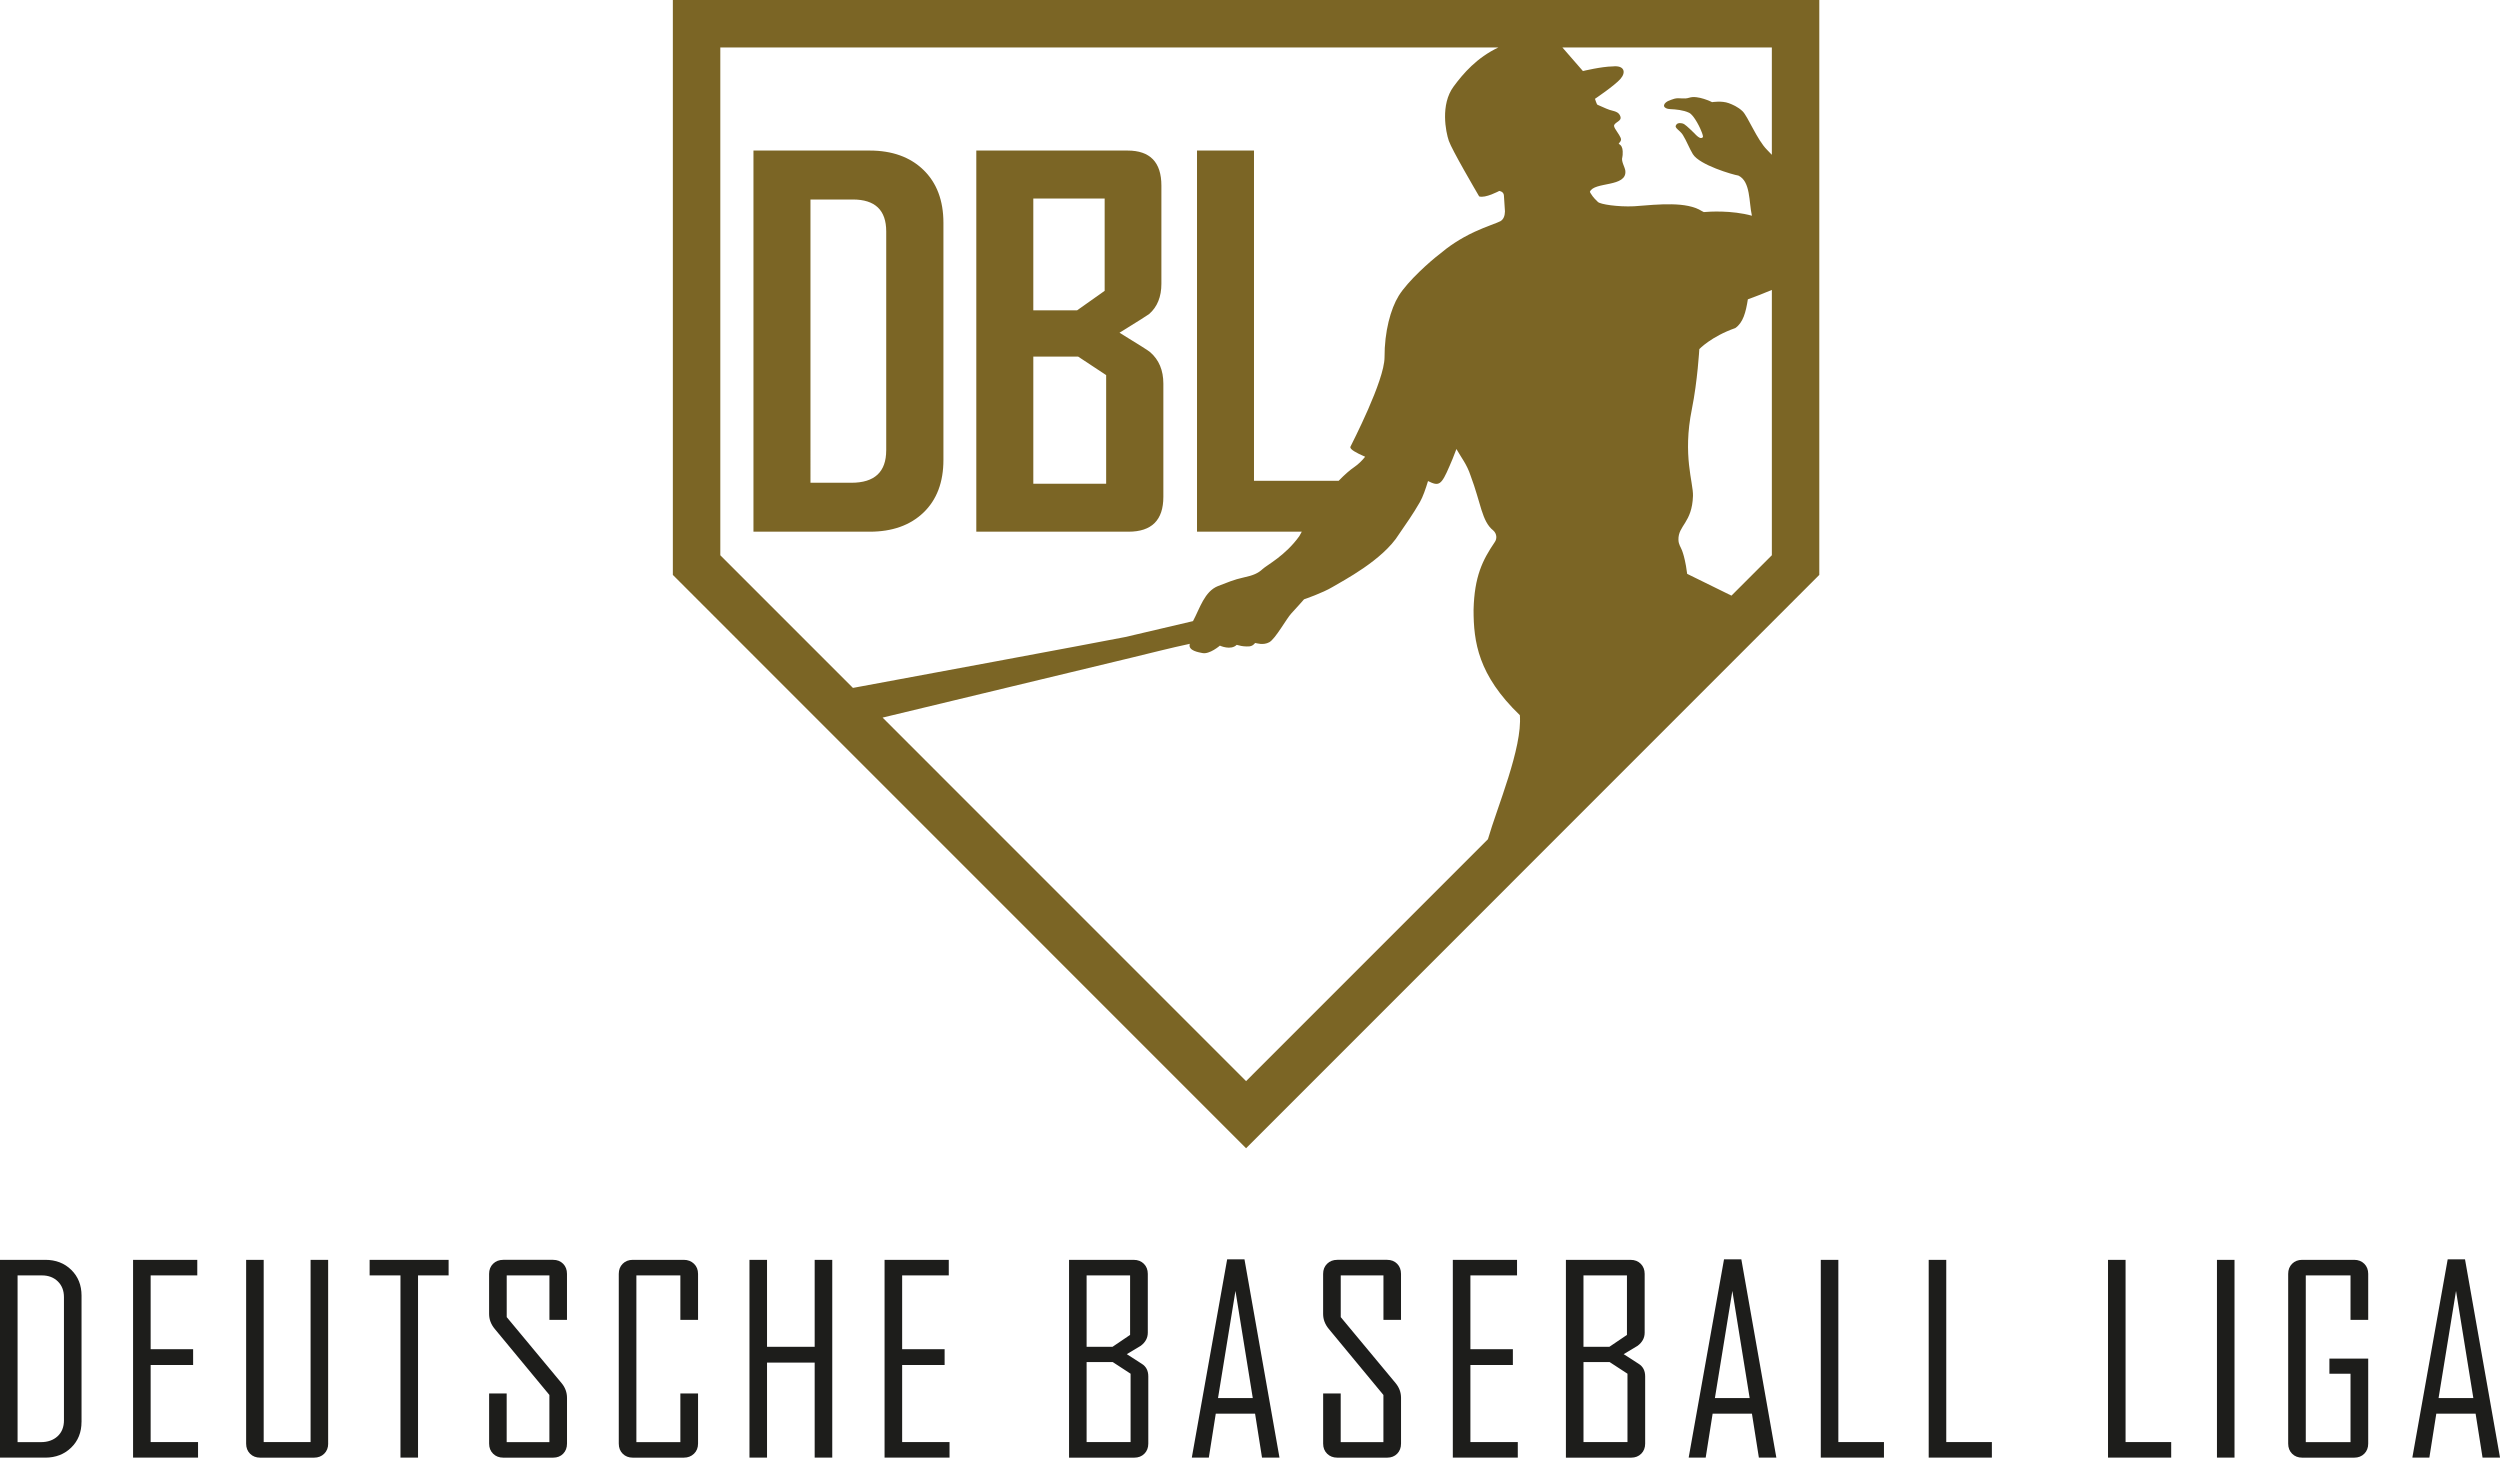
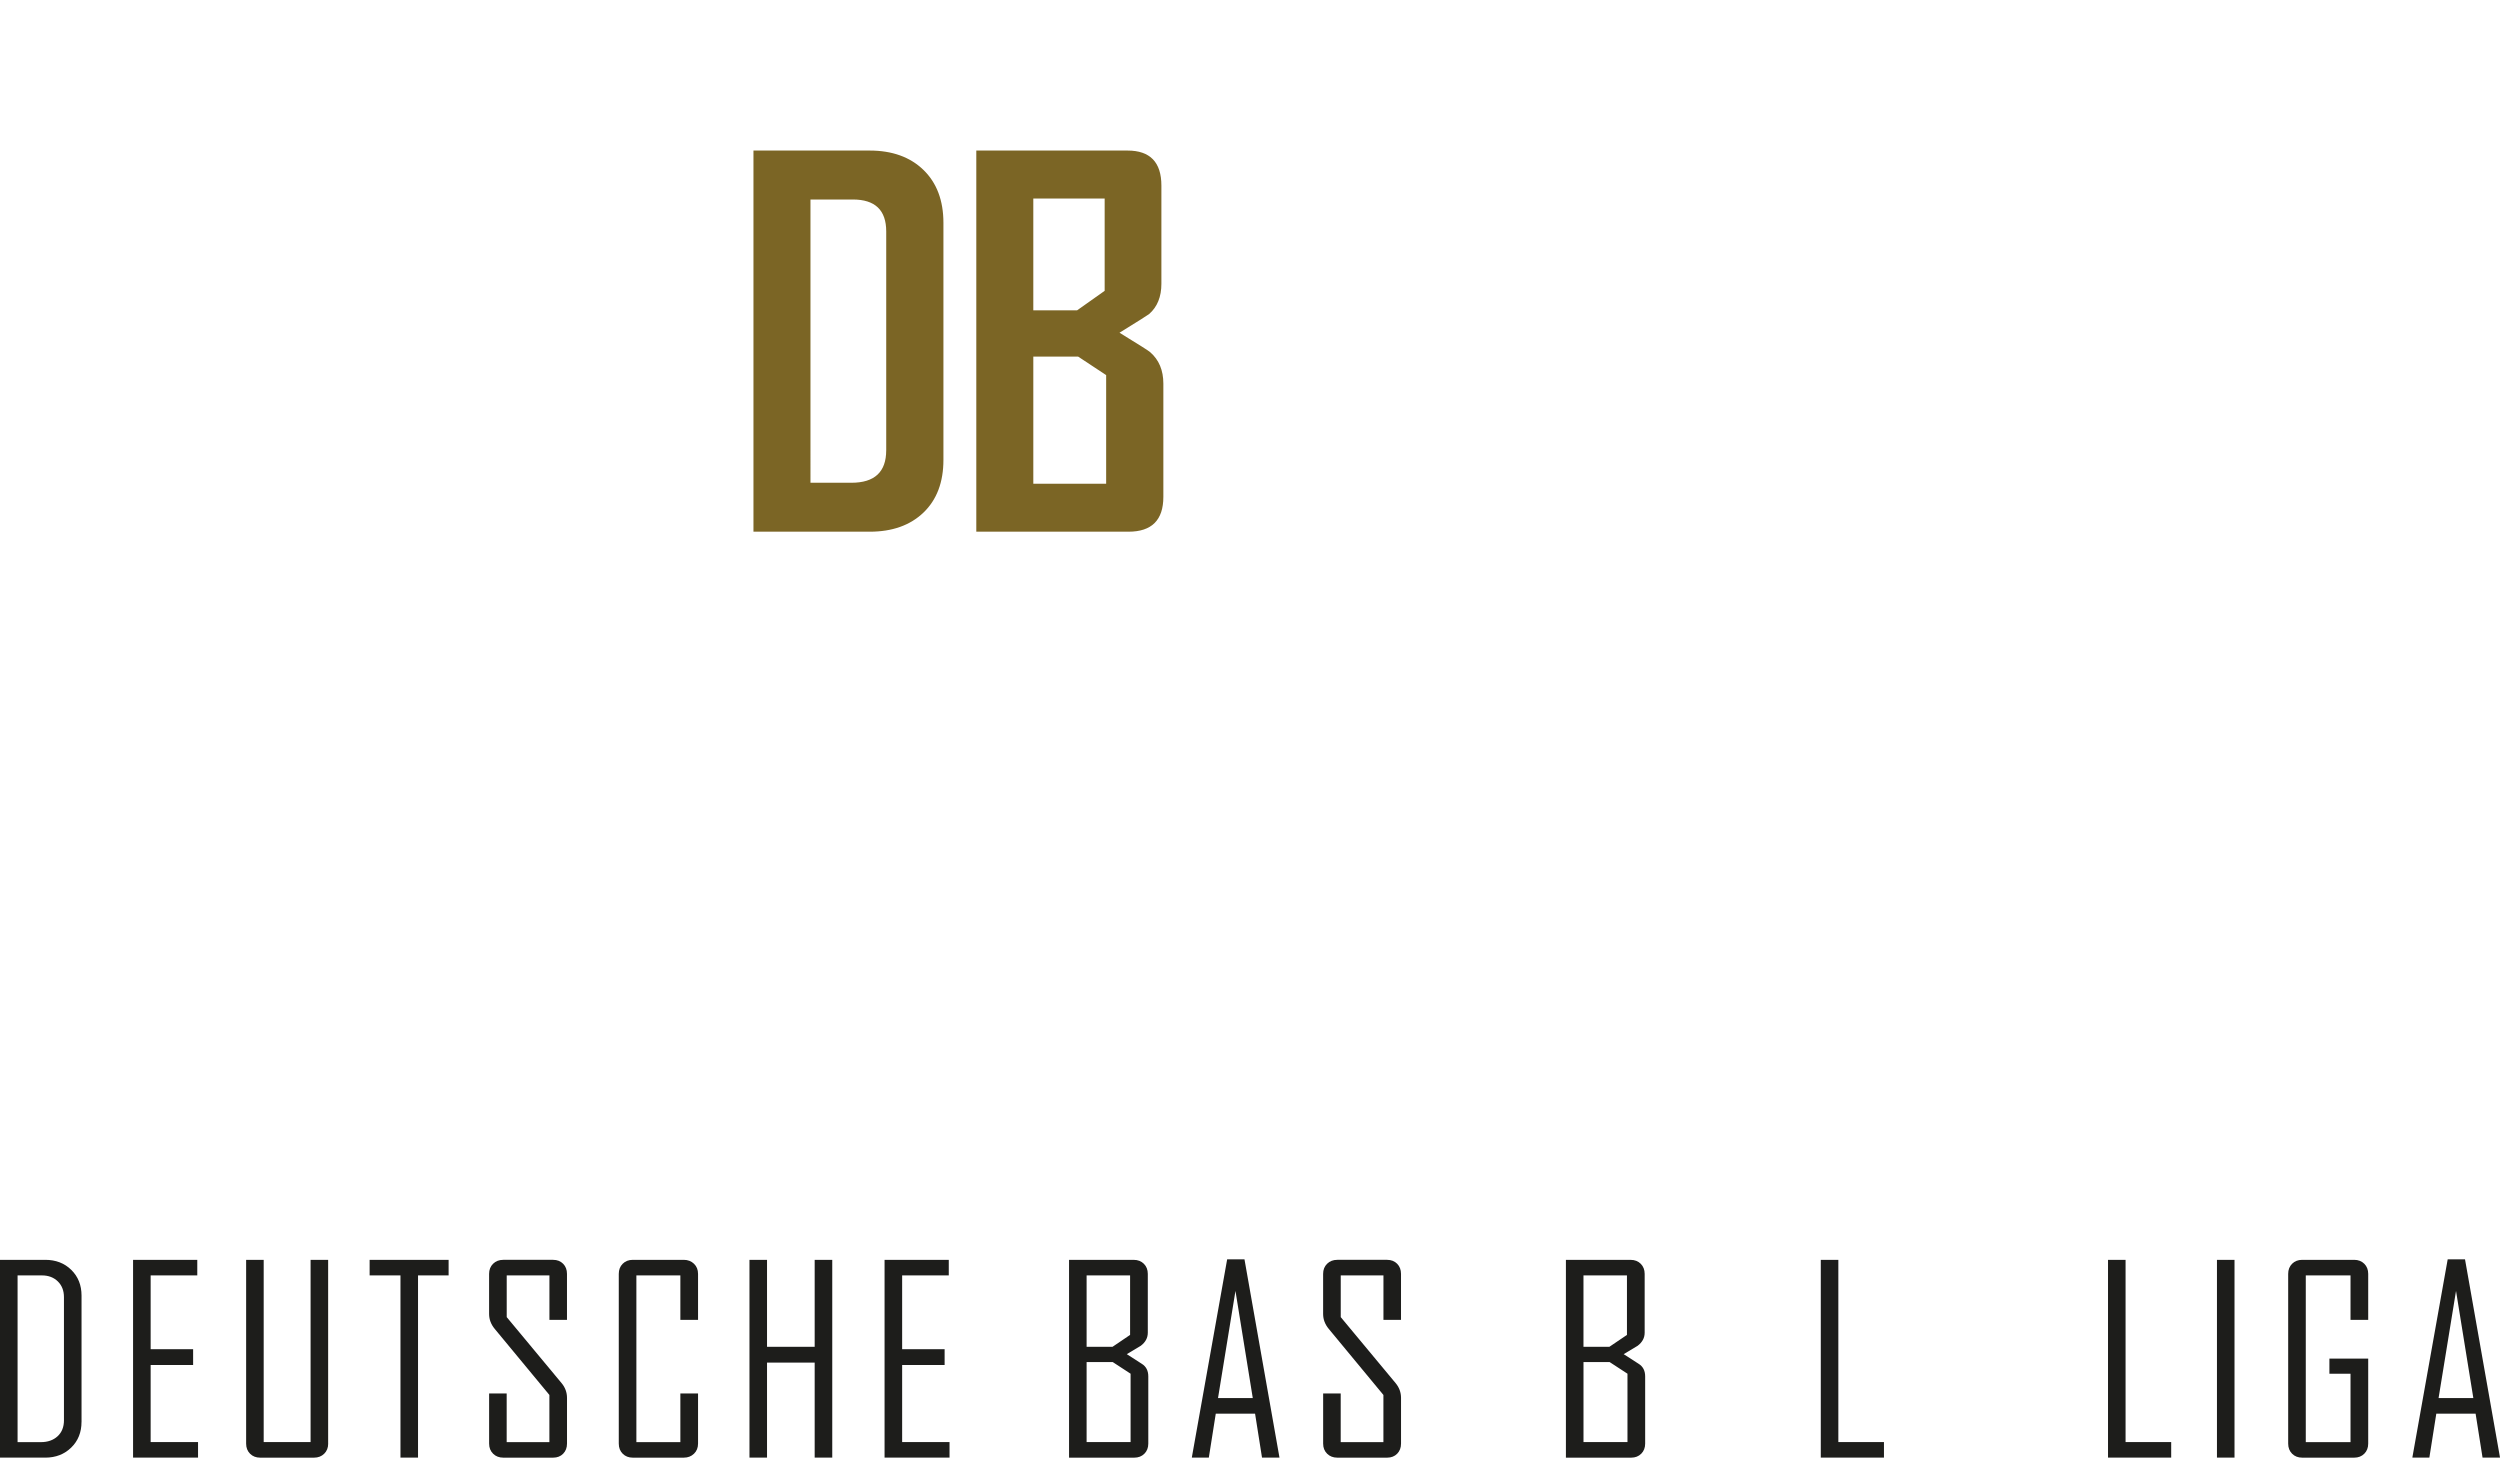
<svg xmlns="http://www.w3.org/2000/svg" id="_レイヤー_2" viewBox="0 0 1159.02 675.77">
  <defs>
    <style>.cls-1{fill:#1d1d1b;}.cls-2{fill:#7b6525;}</style>
  </defs>
  <g id="Ebene_1">
    <path class="cls-1" d="M37.79,659.19c0,4.84-1.59,8.82-4.78,11.92-3.18,3.11-7.2,4.66-12.04,4.66H0v-91.7h20.98c4.88,0,8.91,1.55,12.07,4.66,3.16,3.11,4.75,7.08,4.75,11.92v58.54ZM29.65,658.37v-57.01c0-3.01-.95-5.44-2.84-7.29-1.9-1.86-4.35-2.78-7.35-2.78h-11.31v77.29h10.84c3.16,0,5.73-.91,7.71-2.72,1.97-1.82,2.96-4.31,2.96-7.47Z" />
    <path class="cls-1" d="M91.81,675.77h-30.12v-91.7h29.77v7.21h-21.62v34.22h19.69v7.32h-19.69v35.74h21.97v7.21Z" />
    <path class="cls-1" d="M152.15,669.27c0,1.91-.62,3.48-1.85,4.69-1.23,1.21-2.8,1.82-4.72,1.82h-24.96c-1.91,0-3.48-.61-4.69-1.82-1.21-1.21-1.82-2.77-1.82-4.69v-85.2h8.14v84.49h21.74v-84.49h8.14v85.2Z" />
    <path class="cls-1" d="M207.98,591.28h-14.18v84.49h-8.14v-84.49h-14.3v-7.21h36.62v7.21Z" />
    <path class="cls-1" d="M262.87,669.27c0,1.91-.6,3.48-1.79,4.69-1.19,1.21-2.74,1.82-4.66,1.82h-23.09c-1.91,0-3.49-.61-4.72-1.82-1.23-1.21-1.85-2.77-1.85-4.69v-23.26h8.14v22.56h19.8v-21.86l-25.31-30.59c-1.76-2.11-2.64-4.43-2.64-6.97v-18.57c0-1.91.62-3.48,1.85-4.69,1.23-1.21,2.8-1.82,4.72-1.82h23.09c1.91,0,3.47.61,4.66,1.82,1.19,1.21,1.79,2.77,1.79,4.69v21.33h-8.14v-20.62h-19.8v19.34l25.43,30.59c1.68,2.03,2.52,4.32,2.52,6.86v21.21Z" />
    <path class="cls-1" d="M323.62,669.27c0,1.91-.63,3.48-1.88,4.69-1.25,1.21-2.83,1.82-4.75,1.82h-23.61c-1.91,0-3.48-.61-4.69-1.82-1.21-1.21-1.82-2.77-1.82-4.69v-78.69c0-1.91.6-3.48,1.82-4.69,1.21-1.21,2.77-1.82,4.69-1.82h23.61c1.91,0,3.5.61,4.75,1.82,1.25,1.21,1.88,2.77,1.88,4.69v21.33h-8.2v-20.62h-20.39v77.29h20.39v-22.56h8.2v23.26Z" />
    <path class="cls-1" d="M385.84,675.77h-8.15v-44.06h-22.09v44.06h-8.14v-91.7h8.14v40.31h22.09v-40.31h8.15v91.7Z" />
    <path class="cls-1" d="M440.21,675.77h-30.12v-91.7h29.77v7.21h-21.62v34.22h19.69v7.32h-19.69v35.74h21.97v7.21Z" />
    <path class="cls-1" d="M532.36,669.27c0,1.91-.61,3.48-1.82,4.69s-2.77,1.82-4.69,1.82h-30.23v-91.7h30c1.91,0,3.48.61,4.69,1.82s1.82,2.77,1.82,4.69v27.25c0,2.42-1.09,4.45-3.28,6.09-2.15,1.29-4.3,2.58-6.45,3.87l6.91,4.45c2.03,1.25,3.05,3.2,3.05,5.86v31.17ZM523.92,618.88v-27.6h-20.16v33.11h12.01l8.14-5.51ZM524.15,668.56v-31.7l-8.26-5.39h-12.13v37.09h20.39Z" />
    <path class="cls-1" d="M593.17,675.77h-8.09l-3.22-20.39h-18.22l-3.22,20.39h-7.85v-.23l16.35-91.7h8.03l16.23,91.93ZM580.8,648.17l-8.03-49.69-8.09,49.69h16.11Z" />
    <path class="cls-1" d="M649.53,669.27c0,1.91-.6,3.48-1.79,4.69-1.19,1.21-2.75,1.82-4.66,1.82h-23.09c-1.91,0-3.49-.61-4.72-1.82-1.23-1.21-1.85-2.77-1.85-4.69v-23.26h8.14v22.56h19.8v-21.86l-25.31-30.59c-1.76-2.11-2.64-4.43-2.64-6.97v-18.57c0-1.91.62-3.48,1.85-4.69,1.23-1.21,2.8-1.82,4.72-1.82h23.09c1.91,0,3.47.61,4.66,1.82,1.19,1.21,1.79,2.77,1.79,4.69v21.33h-8.14v-20.62h-19.8v19.34l25.43,30.59c1.68,2.03,2.52,4.32,2.52,6.86v21.21Z" />
-     <path class="cls-1" d="M703.66,675.77h-30.12v-91.7h29.77v7.21h-21.62v34.22h19.69v7.32h-19.69v35.74h21.97v7.21Z" />
    <path class="cls-1" d="M762.71,669.27c0,1.91-.61,3.48-1.82,4.69-1.21,1.21-2.77,1.82-4.69,1.82h-30.23v-91.7h30c1.91,0,3.48.61,4.69,1.82,1.21,1.21,1.82,2.77,1.82,4.69v27.25c0,2.42-1.09,4.45-3.28,6.09-2.15,1.29-4.3,2.58-6.45,3.87l6.91,4.45c2.03,1.25,3.05,3.2,3.05,5.86v31.17ZM754.27,618.88v-27.6h-20.16v33.11h12.01l8.14-5.51ZM754.51,668.56v-31.7l-8.26-5.39h-12.13v37.09h20.39Z" />
-     <path class="cls-1" d="M823.52,675.77h-8.09l-3.22-20.39h-18.22l-3.22,20.39h-7.85v-.23l16.35-91.7h8.03l16.23,91.93ZM811.16,648.17l-8.03-49.69-8.09,49.69h16.11Z" />
    <path class="cls-1" d="M873.43,675.77h-29.3v-91.7h8.14v84.49h21.15v7.21Z" />
-     <path class="cls-1" d="M923.46,675.77h-29.3v-91.7h8.14v84.49h21.15v7.21Z" />
    <path class="cls-1" d="M1006.59,675.77h-29.3v-91.7h8.14v84.49h21.15v7.21Z" />
    <path class="cls-1" d="M1035.94,675.77h-8.14v-91.7h8.14v91.7Z" />
    <path class="cls-1" d="M1097.92,669.27c0,1.91-.61,3.48-1.82,4.69-1.21,1.21-2.77,1.82-4.69,1.82h-24.08c-1.91,0-3.48-.61-4.69-1.82-1.21-1.21-1.82-2.77-1.82-4.69v-78.69c0-1.91.61-3.48,1.82-4.69,1.21-1.21,2.77-1.82,4.69-1.82h24.08c1.91,0,3.48.61,4.69,1.82,1.21,1.21,1.82,2.77,1.82,4.69v21.33h-8.2v-20.62h-20.74v77.29h20.74v-31.7h-9.79v-7.03h17.99v39.43Z" />
    <path class="cls-1" d="M1159.02,675.77h-8.09l-3.22-20.39h-18.22l-3.22,20.39h-7.85v-.23l16.35-91.7h8.03l16.23,91.93ZM1146.66,648.17l-8.03-49.69-8.09,49.69h16.11Z" />
    <path class="cls-2" d="M403.17,69.8h-53.86v176.7h53.86c10.46,0,18.78-2.95,24.95-8.86,6.17-5.91,9.26-14.06,9.26-24.44v-109.86c0-10.39-3.09-18.57-9.26-24.56-6.17-5.98-14.49-8.98-24.95-8.98ZM410.85,208.79c0,10.01-5.38,15.02-16.14,15.02h-18.97V92.49h19.65c10.31,0,15.47,4.93,15.47,14.79v101.51Z" />
    <path class="cls-2" d="M539.34,230.35v-52.5c0-6.17-2.03-11.03-6.1-14.57-.53-.53-5.27-3.54-14.23-9.03,8.65-5.34,13.25-8.24,13.77-8.69,3.76-3.31,5.65-7.98,5.65-14v-45.5c0-10.84-5.23-16.26-15.69-16.26h-70.12v176.7h70.57c10.76,0,16.15-5.38,16.15-16.15ZM479.05,92.04h33.08v42.79l-12.76,9.03h-20.32v-51.83ZM512.81,224.26h-33.76v-58.94h20.78l12.99,8.58v50.36Z" />
-     <path class="cls-2" d="M311.94,0v266.53l265.75,265.81,265.75-265.81V0H311.94ZM333.94,257.42V22h360.72c-9.96,4.74-16.2,11.94-20.78,18.15-6.14,8.32-3.64,20.92-2.19,25.15,1.45,4.24,12.79,23.57,14.06,25.75,2.82.98,9.31-2.53,9.31-2.53,0,0,2.07.2,2.17,2.15.08,1.57.32,4.48.48,7.33-.07,1.89-.5,3.55-2.05,4.52-1.24.74-6.76,2.5-12.07,4.97-6.95,3.24-12.13,6.88-16.12,10.26-4.17,3.15-14.77,12.5-19.02,19.39-3.72,6.03-6.61,16.52-6.57,28.56-.05,10.8-14.97,39.61-15.86,41.52-.19,1.1,2.69,2.73,6.87,4.53-1.3,1.64-3.02,3.42-5.18,4.89-1.87,1.26-4.33,3.4-7.1,6.27h-39.25V69.8h-26.42v176.7h48.57c-.37.68-.75,1.35-1.12,2.04-6.54,9.13-15,13.37-17.06,15.3-2.06,1.93-4.38,2.95-8.75,3.87-4.37.92-7.94,2.48-11.89,3.98-6.32,2.52-8.41,10.32-11.61,16.27-8.14,1.91-24.08,5.65-31.31,7.35-15.34,3.03-103.95,19.46-126.34,23.61l-61.48-61.49ZM689.87,389.02l-112.18,112.2-168.51-168.54c15.57-3.75,103.54-24.93,115.03-27.69,9.58-2.3,18.31-4.58,27.39-6.51-.99,3.24,4.33,3.95,5.78,4.27,3.36.75,8.17-3.43,8.17-3.43,0,0,5.04,2.35,7.79-.36,1.52.37,2.5.71,4.61.74,1.85.07,2.84-.28,3.97-1.62.65.08,3.68,1.2,6.52-.33,2.84-1.53,8.07-11.09,10.22-13.35,2.15-2.27,5.9-6.55,5.9-6.55,0,0,8.57-2.91,13.23-5.72,4.66-2.81,23.27-12.35,30.78-24.45,3.37-4.93,6.46-9.24,9.69-14.87,1.38-2.4,2.71-6.21,3.78-9.79,5.11,2.54,6.16,1.99,10-7,.89-2.09,1.76-4,3.17-7.85,2.24,3.98,4.87,7.12,6.58,12.37,4.78,12.63,5.13,21.12,10.48,25.37,1.69,1.48,1.88,3.87.66,5.49-5.59,8.27-9.39,15.77-9.77,31.37,0,14.78,2.1,30.2,21.46,48.79,1.24,15.15-10.57,42.79-14.79,57.48ZM821.44,257.42l-18.72,18.72-20.54-10.1c-.13-1.16-.31-2.39-.55-3.71-.73-3.96-1.28-5.65-1.82-7.12-.62-1.67-1.61-2.73-1.67-4.95-.17-6.67,6.33-7.83,6.74-20.34.2-6.25-4.9-18.66-.51-40.27,2.61-12.89,3.45-27.8,3.45-27.8,0,0,5.5-5.83,16.67-9.75,3.62-2.48,4.89-7.3,5.83-13.32,3.66-1.34,7.48-2.81,11.13-4.37v123.02ZM821.44,71.77c-.71-.76-1.45-1.54-2.25-2.34-4.6-4.61-8.86-15.45-11.31-17.84-2.12-2.07-4.83-3.18-6.39-3.76-3.3-1.22-7.74-.47-7.74-.47,0,0-6.64-3.35-10.56-2.07-2.64.86-4.62-.16-6.94.48-.59.16-2.53.84-3.04,1.12-2.66,1.44-2.34,3.57,1.23,3.71,2.47.09,5.99.42,8.62,1.67,2.39,1.13,5.43,7.55,5.99,9.29.47,1.46.86,2.16-.28,2.43-1.13.27-3.24-2.2-3.24-2.2,0,0-3.63-3.59-4.75-4.24-1.27-.69-2.9-.62-3.46.06-.88,1.06-.42,1.49.43,2.35.58.58,1.7,1.41,2.44,2.6,1.66,2.66,3.13,6.48,4.64,8.91,3.1,5.02,18.47,9.52,21.12,9.93,5.71,2.78,4.81,12.29,6.25,18.61-9.49-2.61-19.86-1.91-22.3-1.69-.4-.19-.71-.35-.91-.47-7.09-4.48-19.72-3.14-31.44-2.22-7.51.35-15.65-.9-16.74-2-.46-.46-2.16-1.92-3.47-4.16-.08-.17-.15-.32-.22-.48-.01-.02-.02-.05-.03-.07,1.87-4.81,17.33-1.96,16.43-9.8-.25-1.77-2.03-4.39-1.39-6.26.12-.36.22-1.46.17-2.69-.07-1.77-.6-2.8-1.87-3.56,1.39-1.58,1.45-1.99.22-4.05-1.21-2.04-3.06-4.04-2.09-4.92.89-1.19,3.23-1.76,2.73-3.49-.74-2.56-3.17-2.56-5.12-3.23-1.99-.68-4.07-1.78-5.57-2.36-.35-.14-1.15-2.75-1.15-2.75,0,0,9.12-6.13,11.83-9.25,2.72-3.12,1.73-6.35-3.58-5.77-5.23.06-13.84,2.15-13.84,2.15,0,0-5.2-5.97-9.52-10.94h97.11v49.77Z" />
  </g>
</svg>